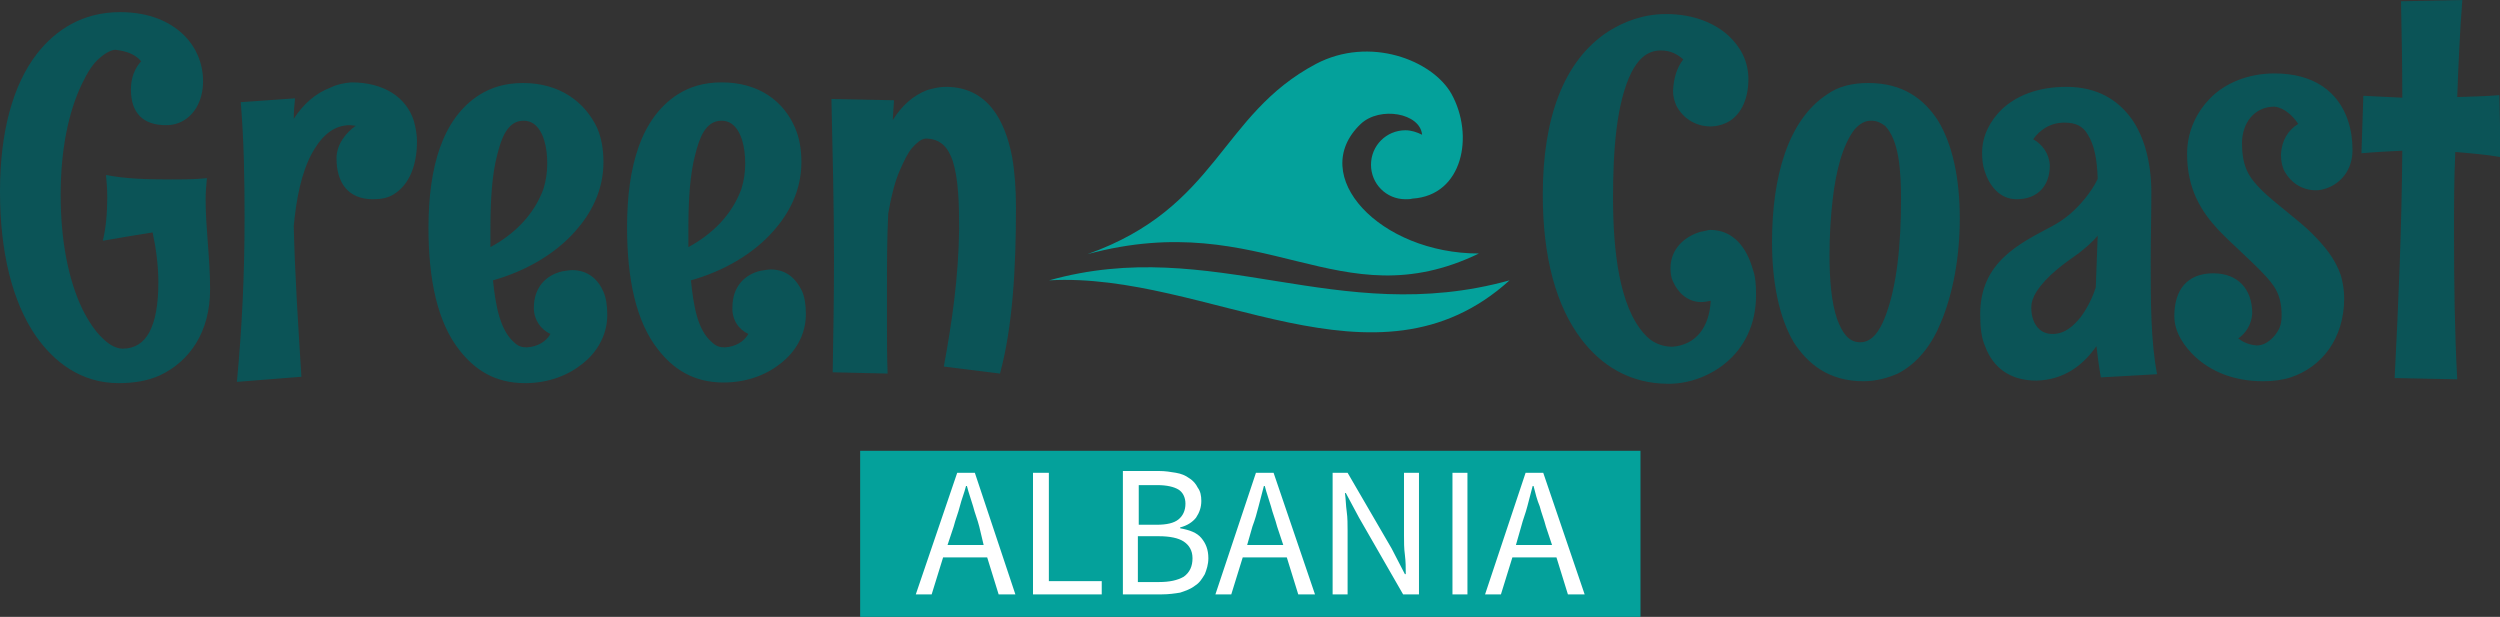
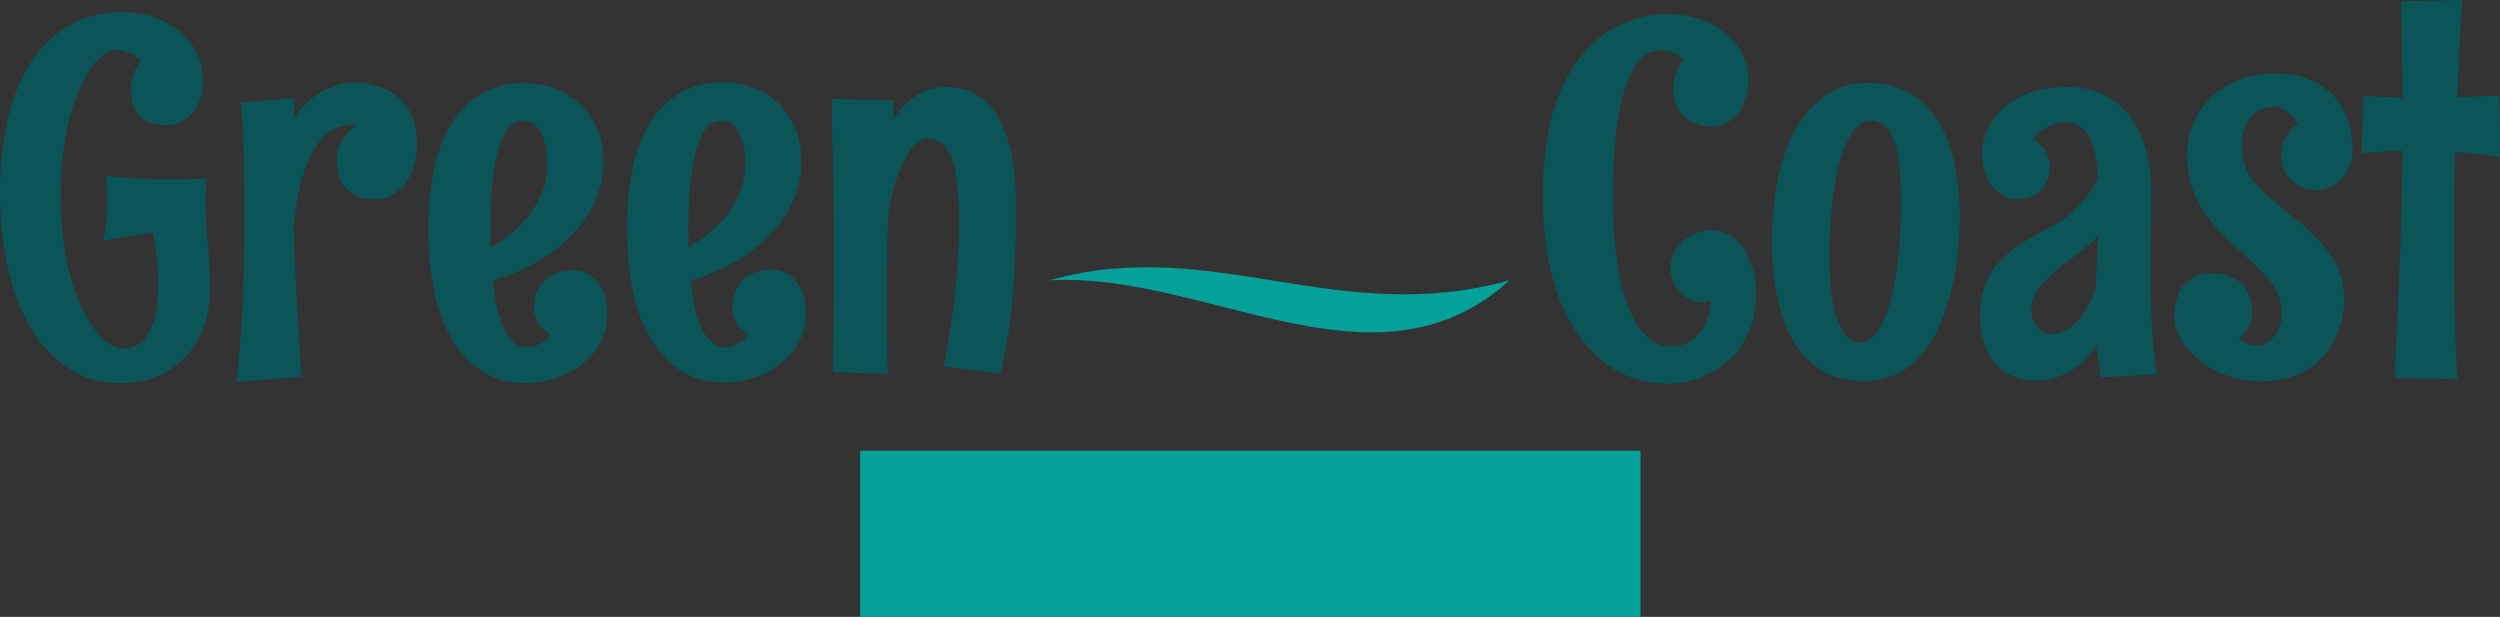
<svg xmlns="http://www.w3.org/2000/svg" id="Laag_1" x="0px" y="0px" width="391.5px" height="96.6px" viewBox="0 0 391.5 96.6" style="enable-background:new 0 0 391.5 96.6;" xml:space="preserve">
  <rect x="0" y="0" width="391.5" height="96.6" fill="#333333" stroke="none" />
  <style type="text/css">	.st0{fill:#0B5457;}	.st1{fill:#04A19B;fill-opacity:0;}	.st2{fill:#04A19B;}	.st3{fill:#FFFFFF;}</style>
  <g transform="scale(1)">
    <path class="st0" d="M32.2,31.2c0-1.1,0.1-2.2,0.2-3.3c-1.9,0.2-3.8,0.2-5.7,0.2c-3.8,0-7.1-0.1-10.1-0.7c0.1,1.1,0.2,2.2,0.2,3.5  c0,2.3-0.2,4.8-0.7,6.8c2.8-0.5,5.3-0.9,7.8-1.3c0.5,2.3,0.9,5.1,0.9,7.8c0,3.6-0.5,6.1-1.4,7.8c-0.9,1.7-2.3,2.6-4.2,2.6  c-0.9,0-2-0.5-3.1-1.6c-1.1-1-2.2-2.6-3.2-4.6c-2.2-4.6-3.4-10.7-3.4-17.9c0-7,1.2-12.9,3.3-17.3c0.9-1.9,1.8-3.3,2.8-4.1  c1-0.9,1.9-1.3,2.5-1.3c1.7,0.2,3.1,0.7,4,1.8c-1,1.1-1.6,2.6-1.6,4.4c0,3.7,1.9,5.6,5.5,5.6c0.7,0,1.4-0.1,2.1-0.4  c2.2-0.9,3.7-3.3,3.7-6.5c0-2.9-1.2-5.4-2.9-7.1c-2.2-2.2-5.5-3.7-10.1-3.7c-5.9,0-10.1,2.8-13,6.5C2,13.3,0,20.7,0,30  c0,9.4,1.9,17.2,5.6,22.6c2.8,4,7,7.4,13,7.4c2.5,0,4.6-0.4,6.4-1.2c4.7-2.2,7.9-6.8,7.9-13.5C32.9,40.3,32.2,35.9,32.2,31.2z   M37.1,59.8l10.1-0.8c-0.5-8.1-1-15.4-1.2-23.6c0.4-4.3,1.2-8.3,2.8-11.3c1.2-2.2,3-4.5,6-4.5c0.3,0,0.7,0.1,0.9,0.1  c-1.4,1-3,2.8-3,5.1c0,3.8,1.8,6.4,5.7,6.4c1.3,0,2.4-0.2,3.3-0.8c2.4-1.5,3.6-4.5,3.6-8.3c0-1-0.2-2.1-0.5-3.2  c-1.2-3.7-4.7-6-9.8-6c-1.1,0.1-2.2,0.3-3.2,0.8c-2.4,0.9-4.3,2.6-5.8,4.9c0-1.1,0.1-2.2,0.2-3.2L37.7,16c0.5,6,0.6,11.9,0.6,18.1  C38.3,43.1,37.9,51.2,37.1,59.8z M86.2,52.3c-0.7,1.2-2,2-3.7,2.1c-0.8,0-1.4-0.2-2-0.8c-2.2-1.9-2.9-5.8-3.3-9.7  c5.3-1.5,9.8-4.2,12.9-7.7c2.4-2.7,4.4-6.3,4.4-10.8c0-2-0.3-3.8-1-5.4C91.6,16,87.7,13,81.9,13c-2.8,0-5,0.7-6.9,1.9  c-5.7,3.7-7.9,11.2-7.9,20.8c0,8.1,1.4,14.8,4.9,19.2c2.3,2.9,5.4,5.1,10.2,5.1c3.8,0,6.9-1.3,9.1-3.1c2-1.6,3.8-4.2,3.8-7.6  c0-1.5-0.2-2.7-0.6-3.6c-0.8-1.9-2.4-3.4-4.9-3.4c-0.4,0-0.9,0.1-1.6,0.2c-2.5,0.6-4.4,2.5-4.4,5.7C83.6,50.1,84.7,51.6,86.2,52.3z   M85.7,25.6c0,1.4-0.2,2.7-0.6,4c-1.5,4.1-4.6,7.1-8.3,9.1v-2.8c0-4.2,0.2-8.5,1.1-11.8c0.6-2.3,1.5-5.2,4.1-5.2  c0.6,0,1.2,0.2,1.6,0.5C85.1,20.5,85.7,23,85.7,25.6z M117.2,52.3c-0.7,1.2-2,2-3.7,2.1c-0.8,0-1.4-0.2-2-0.8  c-2.3-1.9-2.9-5.8-3.3-9.7c5.3-1.5,9.8-4.2,12.9-7.7c2.4-2.7,4.4-6.3,4.4-10.8c0-2-0.3-3.8-1-5.4c-1.8-4.2-5.7-7.1-11.5-7.1  c-2.8,0-5,0.7-6.9,1.9c-5.7,3.7-7.9,11.2-7.9,20.8c0,8.1,1.4,14.8,4.9,19.2c2.3,2.9,5.4,5.1,10.2,5.1c3.8,0,6.9-1.3,9.1-3.1  c2-1.6,3.8-4.2,3.8-7.6c0-1.5-0.2-2.7-0.6-3.6c-0.9-1.9-2.4-3.4-4.9-3.4c-0.4,0-0.9,0.1-1.6,0.2c-2.5,0.6-4.4,2.5-4.4,5.7  C114.6,50.1,115.7,51.6,117.2,52.3z M116.7,25.6c0,1.4-0.2,2.7-0.6,4c-1.5,4.1-4.6,7.1-8.3,9.1v-2.8c0-4.2,0.2-8.5,1.1-11.8  c0.6-2.3,1.5-5.2,4.1-5.2c0.6,0,1.2,0.2,1.6,0.5C116.1,20.5,116.7,23,116.7,25.6z M130.6,40.5c0,6.4-0.1,11.9-0.2,17.8l8.6,0.2  c-0.1-2.7-0.1-5.1-0.1-7.2v-5.9c0-4.3,0-7.9,0.2-12c0.5-2.9,1.1-5.1,1.8-6.7c0.7-1.6,1.3-2.8,1.9-3.5c0.7-0.8,1.4-1.4,2.1-1.5  c2.5,0,3.6,1.5,4.3,3.5c0.9,2.9,1,6.6,1,10.7c-0.1,7.5-1.1,14.5-2.4,21.5l8.8,1.1c2-7.4,2.5-16.6,2.5-26c0-2.9-0.2-5.6-0.6-7.9  c-1.1-5.7-3.8-11-10.4-11c-1,0-1.8,0.2-2.9,0.5c-2.3,0.9-4,2.5-5.4,4.7l0.2-3.1l-9.8-0.2C130.4,24.3,130.6,32.1,130.6,40.5z" />
  </g>
  <g>
    <g>
      <g>
-         <rect x="164.3" y="8" class="st1" width="72.1" height="44" />
        <g>
-           <path class="st2" d="M231.6,39.7c-15.5,0-27-12.2-18.5-20.3c3-2.8,9.3-1.7,9.6,1.7l0,0c-0.8-0.4-1.7-0.7-2.6-0.7     c-3,0-5.4,2.4-5.4,5.4s2.4,5.4,5.4,5.4c0.4,0,0.7,0,1.1-0.1c7.9-0.5,9.7-9.9,6.1-16.4c-3-5.3-12.8-9.1-21.2-4.7     c-15.1,8-15.3,22.5-35.8,29.8C198.1,32.3,209.6,50.3,231.6,39.7z" />
          <path class="st2" d="M164.3,43.9c24.8-1.4,51.1,19,72.1,0C209.3,51.4,190,36.7,164.3,43.9z" />
        </g>
      </g>
    </g>
  </g>
  <g transform="scale(1)">
    <path class="st0" d="M263.6,9.3c-1,1.3-1.5,2.9-1.6,4.9c0,0.9,0.2,1.6,0.5,2.3c0.9,1.8,2.8,3.3,5.4,3.3c0.8,0,1.6-0.2,2.3-0.5  c2.3-1,3.6-3.6,3.6-6.9c0-3-1.4-5.2-3.1-6.8c-2.2-2-5.5-3.4-9.8-3.4c-3.6,0-6.6,1.2-9,2.7c-7.1,4.6-10.3,13.7-10.3,25.6  c0,9.8,2.1,17.5,6.1,22.7c3,3.9,7.4,6.9,13.6,6.9c3.6,0,6.9-1.5,9.1-3.4c2.6-2.2,4.6-5.7,4.6-10.5c0-1.6-0.1-2.9-0.5-4  c-0.9-3.2-2.9-6.2-6.7-6.2c-0.3,0-0.8,0.2-1.5,0.3c-2.4,0.7-4.7,2.6-4.7,5.7c0,0.8,0.1,1.5,0.4,2.1c0.7,1.6,2.2,3.2,4.4,3.2  c0.5,0,1-0.1,1.5-0.2c-0.2,4-2.2,6.9-6,7.2c-1.7,0-3.3-0.7-4.4-2c-3.9-4.3-4.9-13-4.9-21.3c0-7.3,0.5-14.9,2.9-19.7  c0.9-1.7,2.2-3.4,4.6-3.4C261.6,7.9,262.7,8.5,263.6,9.3z M291.8,59.7c2,0,3.8-0.5,5.4-1.2c3.1-1.6,5.3-4.5,6.7-7.9  c1.9-4.5,3-10.2,3-16.4s-1.1-11.5-3.4-15.3c-2.2-3.4-5.5-5.9-10.9-5.9c-2.5,0-4.7,0.5-6.5,1.8c-6.1,4-8.6,12.9-8.6,23.1  c0,6.3,1.1,11.8,3.4,15.7C283.1,57,286.4,59.7,291.8,59.7z M297.7,31.3c0,6.7-0.6,13.7-2.6,18.6c-0.7,1.7-1.8,3.7-3.8,3.7  c-2,0-2.9-1.8-3.6-3.6c-0.9-2.6-1.2-6.2-1.2-10c0-3.3,0.2-6.2,0.5-8.8c0.5-4.3,1.5-8.4,3.4-10.9c0.8-0.9,1.6-1.4,2.6-1.4  c0.9,0,1.5,0.3,2.2,0.8C297.4,22,297.7,26.7,297.7,31.3z M328.3,54.2c0.2,1.7,0.4,3.3,0.7,4.9l8.8-0.5c-1-5.1-1-11.5-1-17.6  c0-3.6,0.1-7.4,0.1-10.9c0-4.6-1.1-8.7-3.1-11.5c-2.1-2.9-5.3-5-10.2-5c-4.5,0-7.9,1.4-10.2,3.6c-1.6,1.6-3,3.9-3,6.7  c0,1.1,0.1,2,0.4,2.9c0.7,2.2,2.3,4.4,5,4.4c3.2,0,5.2-2,5.2-5.3c-0.1-1.9-1.2-3.3-2.6-4.1c1-1.4,2.6-2.6,4.9-2.6  c1.8,0,2.9,0.6,3.6,1.8c1.1,1.7,1.5,4,1.6,7c-0.5,1.1-1.2,2.1-2,3.1c-1.4,1.7-2.9,3.1-5.1,4.3c-5.3,2.8-11.3,5.7-11.3,13.8  c0,2.1,0.2,3.8,0.8,5.1c1.2,3.2,3.8,5.3,8,5.3C323.3,59.5,326.3,57.1,328.3,54.2z M318.1,48.2c0-0.9,0.3-1.7,0.8-2.5  c1.6-2.5,4.3-4.4,6.7-6.1c1-0.8,2-1.6,2.9-2.7l-0.3,8.1c-0.5,1.6-1.4,3.4-2.4,4.7c-1,1.2-2.3,2.6-4.4,2.6  C319.2,52.3,318.1,50.4,318.1,48.2z M350.5,53c1.2-0.8,2.1-2.2,2.2-3.9c0-3.9-2.3-6.3-6.1-6.3c-4.1,0-6.1,2.6-6.1,6.7  c0,2.6,1.6,4.8,3.3,6.4c2.4,2.2,5.9,3.8,10.6,3.8c1.6,0,3.1-0.2,4.3-0.6c4.9-1.6,8.4-6.1,8.4-12.4c0-1.2-0.2-2.4-0.5-3.5  c-0.9-2.7-2.6-4.7-4.6-6.7c-2-2-5.9-4.8-7.8-6.7c-2-2-3.1-3.6-3.1-7.4c0-3.1,1.9-5.7,5.1-5.7c1.6,0.2,2.9,1.5,3.7,2.7  c-1.6,1-2.6,2.6-2.7,4.8c0,1.1,0.2,2,0.6,2.7c0.9,1.6,2.6,2.9,4.9,2.9c0.5,0,1-0.1,1.6-0.3c2.3-0.8,4.1-2.9,4.1-6  c0-1.6-0.2-3.1-0.7-4.6c-1.5-4.5-5.3-7.4-11.5-7.4c-4.3,0-7.8,1.6-10,3.8c-2,2-3.7,5-3.7,8.8c0,5.5,2.2,9,4.9,11.9  c1.9,2,5.1,4.8,6.9,6.7c1.8,1.9,3,3.3,3,6.7c0,0.8-0.1,1.5-0.4,2.1c-0.6,1.2-1.9,2.6-3.5,2.6C352.2,54,351.3,53.6,350.5,53z   M384.5,23.8c2.4,0.2,4.8,0.4,7.1,0.8l-0.2-9.7c-2.3,0.2-4.3,0.2-6.6,0.3C385,10,385.2,5.1,385.6,0L376,0.2c0.1,5,0.2,10,0.2,15.1  c-2.1-0.1-4.1-0.2-6.1-0.3l-0.3,9c2.2-0.2,4.3-0.3,6.4-0.4c-0.1,12.2-0.6,23.9-1.2,35.6l9.8,0.2c-0.4-7.5-0.5-15-0.5-22.9  C384.3,32.2,384.3,28.1,384.5,23.8z" />
  </g>
  <g>
    <rect x="134.7" y="70.6" class="st2" width="122.2" height="26" />
  </g>
  <g transform="translate(5,2)">
    <g transform="scale(1, 1)">
      <g transform="scale(1.38)">
-         <path class="st3" d="M108,60.4h-4.1l0.7-2.1c0.2-0.8,0.5-1.5,0.7-2.3c0.2-0.8,0.5-1.5,0.7-2.3h0.1c0.2,0.8,0.5,1.6,0.7,2.3    c0.2,0.8,0.5,1.5,0.7,2.3L108,60.4z M108.4,61.8l1.3,4.2h1.9L107,52.2h-2L100.3,66h1.8l1.3-4.2H108.4z M113.6,52.2V66h7.8v-1.5    h-6V52.2H113.6z M123.8,52.2V66h4.4c0.8,0,1.5-0.1,2.1-0.2c0.6-0.2,1.2-0.4,1.7-0.8c0.5-0.3,0.8-0.8,1.1-1.3    c0.2-0.5,0.4-1.1,0.4-1.8c0-1-0.3-1.7-0.8-2.3s-1.3-0.9-2.4-1.1v-0.1c0.8-0.2,1.4-0.6,1.8-1.1c0.4-0.6,0.6-1.2,0.6-1.9    c0-0.6-0.1-1.1-0.4-1.5c-0.2-0.4-0.5-0.8-1-1.1c-0.4-0.3-0.9-0.5-1.5-0.6c-0.6-0.1-1.2-0.2-1.9-0.2H123.8z M127.6,58.1h-2v-4.5    h2.1c1.1,0,1.9,0.2,2.4,0.5c0.5,0.3,0.8,0.9,0.8,1.6c0,0.8-0.3,1.4-0.8,1.8S128.8,58.1,127.6,58.1z M127.9,64.6h-2.4v-5.2h2.4    c1.2,0,2.2,0.2,2.8,0.6c0.6,0.4,1,1,1,1.9c0,0.9-0.3,1.6-1,2.1C130,64.4,129.1,64.6,127.9,64.6z M142,60.4h-4.1l0.6-2.1    c0.3-0.8,0.5-1.5,0.7-2.3c0.2-0.8,0.4-1.5,0.6-2.3h0.1c0.2,0.8,0.5,1.6,0.7,2.3c0.2,0.8,0.5,1.5,0.7,2.3L142,60.4z M142.4,61.8    l1.3,4.2h1.9l-4.7-13.8h-2L134.3,66h1.8l1.3-4.2H142.4z M147.6,52.2V66h1.7v-7.2c0-0.7,0-1.5-0.1-2.2c-0.1-0.7-0.1-1.4-0.2-2.1    h0.1l1.5,2.8l5,8.7h1.8V52.2h-1.7v7.1c0,0.7,0,1.5,0.1,2.2c0.1,0.8,0.1,1.5,0.1,2.2h-0.1l-1.5-2.9l-5-8.6H147.6z M161.2,52.2V66    h1.7V52.2H161.2z M172.5,60.4h-4.1l0.6-2.1c0.2-0.8,0.5-1.5,0.7-2.3c0.2-0.8,0.4-1.5,0.6-2.3h0.1c0.2,0.8,0.4,1.6,0.7,2.3    c0.2,0.8,0.5,1.5,0.7,2.3L172.5,60.4z M173,61.8l1.3,4.2h1.9l-4.7-13.8h-2L164.9,66h1.8l1.3-4.2H173z" />
-       </g>
+         </g>
    </g>
  </g>
</svg>